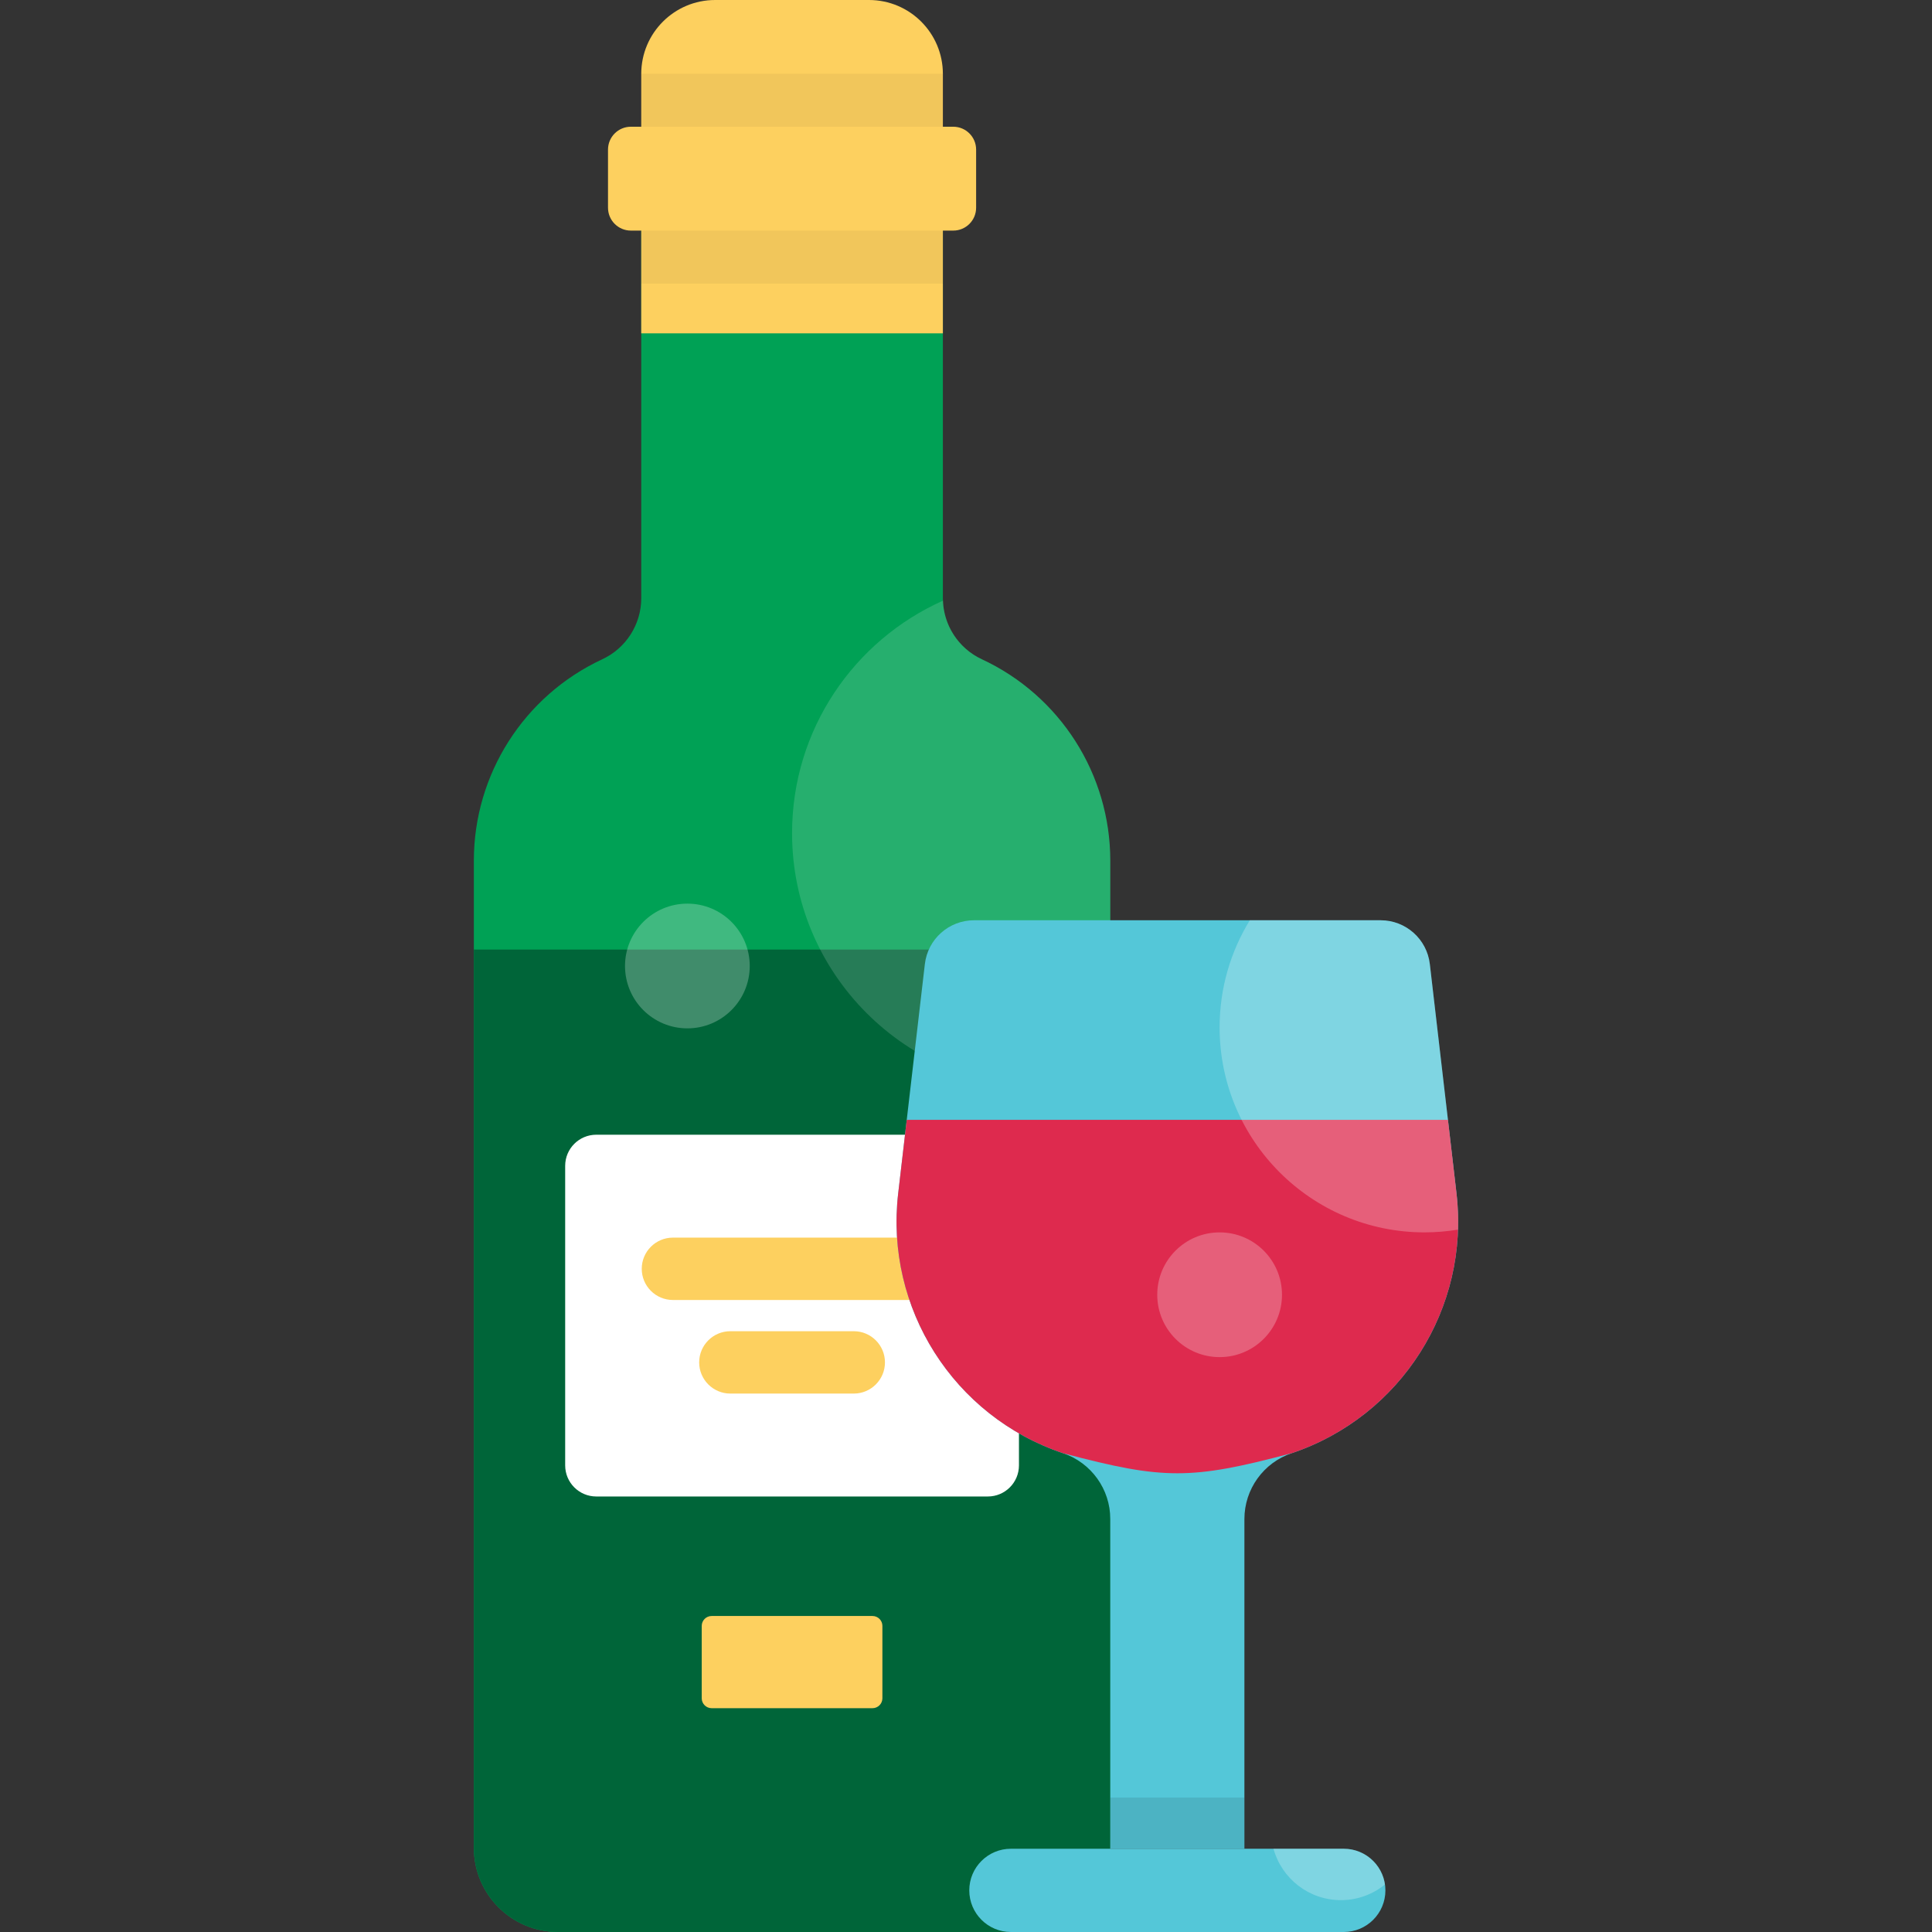
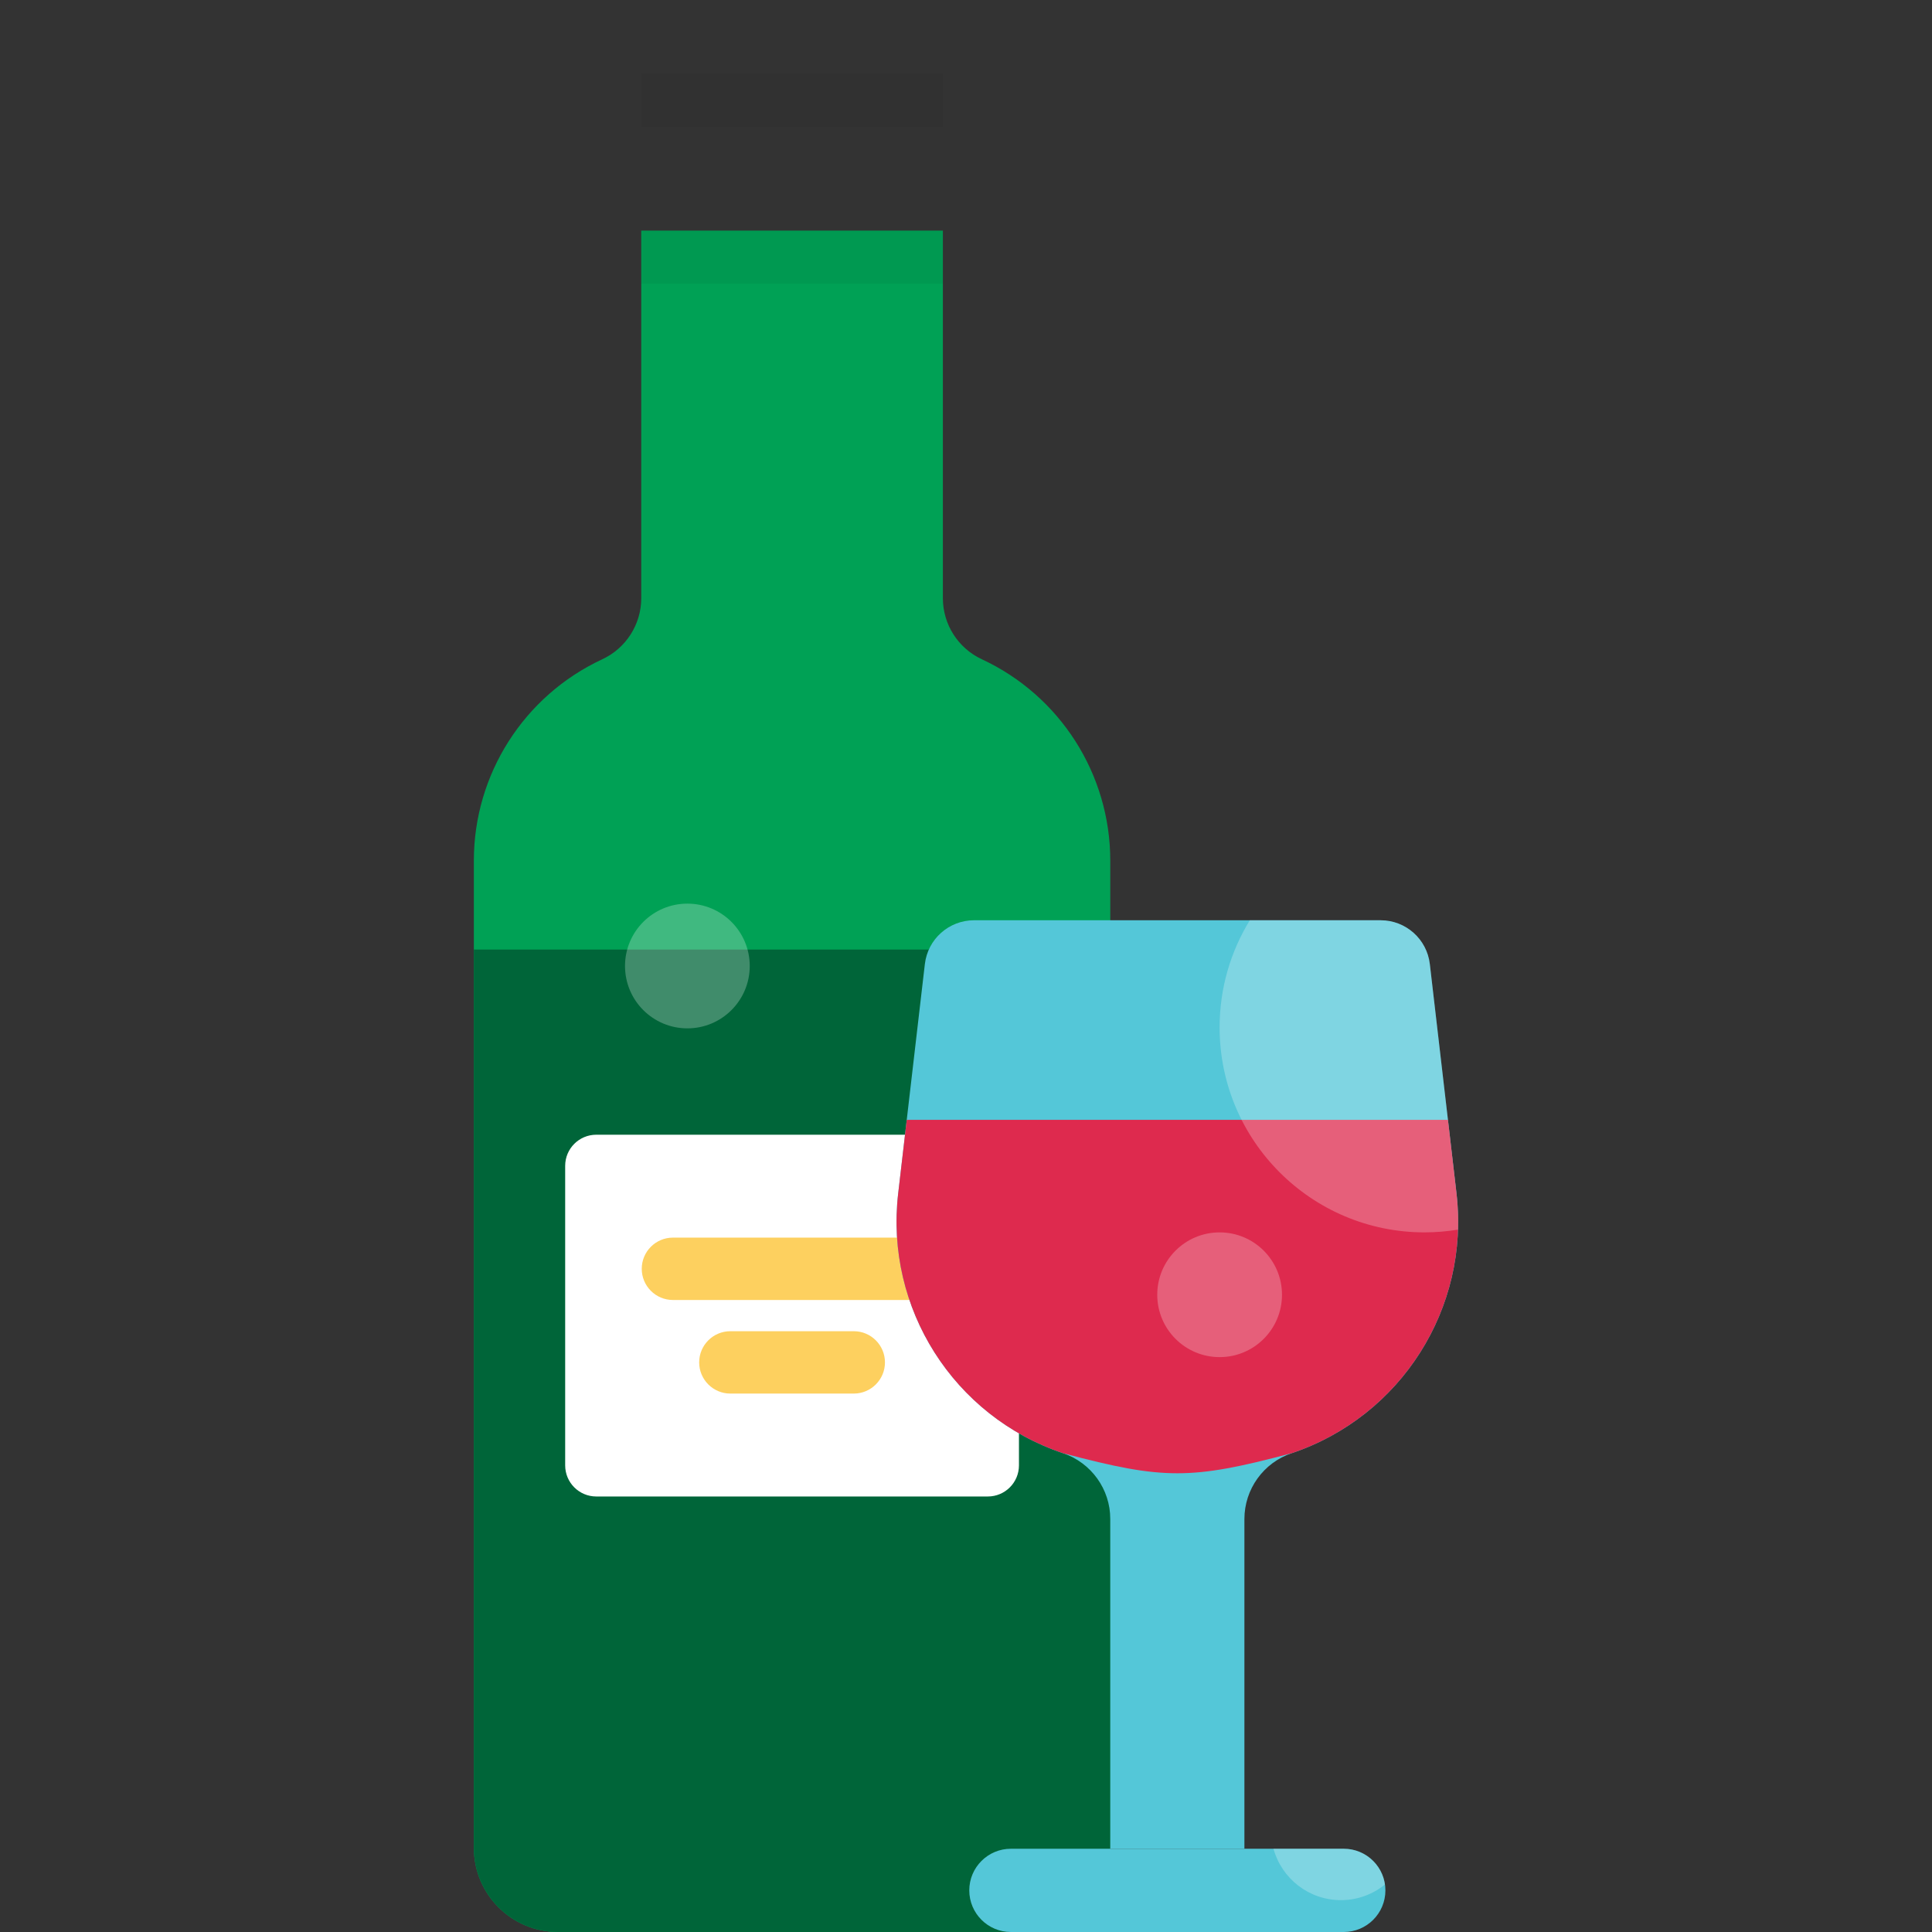
<svg xmlns="http://www.w3.org/2000/svg" version="1.1" id="Layer_1" viewBox="0 0 512 512" xml:space="preserve">
  <rect x="0" y="0" width="512" height="512" fill="#333333" stroke="none" />
  <path style="fill:#00A155;" d="M169.938,61.111v97.408c0,6.945-4.027,13.261-10.325,16.191l0,0   c-20.761,9.66-34.039,30.482-34.039,53.381v261.588c0,12.328,9.993,22.321,22.321,22.321h124.02   c12.328,0,22.321-9.994,22.321-22.321V228.091c0-22.899-13.278-43.721-34.039-53.381l0,0c-6.297-2.93-10.325-9.245-10.325-16.191   V61.111H169.938z" />
  <path style="fill:#006539;" d="M294.236,251.645H125.574v238.033c0,12.328,9.994,22.321,22.321,22.321h124.02   c12.328,0,22.321-9.994,22.321-22.321V251.645H294.236z" />
-   <path style="fill:#FDD05F;" d="M249.873,61.111h2.748c3.347,0,6.061-2.714,6.061-6.061V39.645c0-3.347-2.714-6.061-6.061-6.061   h-2.748V19.585C249.873,8.769,241.104,0,230.288,0h-40.766c-10.816,0-19.585,8.769-19.585,19.585v13.999h-2.748   c-3.347,0-6.061,2.714-6.061,6.061v15.404c0,3.347,2.714,6.061,6.061,6.061h2.748v27.232h79.935V61.111z" />
  <rect x="169.942" y="61.11" style="opacity:0.05;enable-background:new    ;" width="79.941" height="14.046" />
  <rect x="169.942" y="19.538" style="opacity:0.05;enable-background:new    ;" width="79.941" height="14.046" />
  <g>
-     <path style="opacity:0.15;fill:#FFFFFF;enable-background:new    ;" d="M260.197,174.709L260.197,174.709    c-6.093-2.835-10.05-8.843-10.3-15.522c-23.561,10.517-39.991,34.135-39.991,61.603c0,37.25,30.198,67.448,67.448,67.448    c5.83,0,11.487-0.74,16.883-2.131V228.09C294.236,205.192,280.959,184.37,260.197,174.709z" />
    <path style="fill:#FFFFFF;" d="M261.787,300.712H158.023c-4.554,0-8.246,3.692-8.246,8.246v79.379c0,4.554,3.692,8.246,8.246,8.246    h103.764c4.554,0,8.246-3.692,8.246-8.246v-79.379C270.034,304.404,266.341,300.712,261.787,300.712z" />
  </g>
  <g>
-     <path style="fill:#FDD05F;" d="M231.218,428.256h-42.625c-1.45,0-2.627,1.176-2.627,2.627v19.176c0,1.45,1.176,2.627,2.627,2.627    h42.625c1.45,0,2.627-1.176,2.627-2.627v-19.176C233.844,429.431,232.668,428.256,231.218,428.256z" />
    <path style="fill:#FDD05F;" d="M241.477,344.51h-63.143c-4.564,0-8.264-3.7-8.264-8.264c0-4.564,3.7-8.264,8.264-8.264h63.143    c4.564,0,8.264,3.7,8.264,8.264C249.741,340.811,246.041,344.51,241.477,344.51z" />
    <path style="fill:#FDD05F;" d="M226.26,369.312h-32.708c-4.564,0-8.264-3.7-8.264-8.264c0-4.564,3.7-8.264,8.264-8.264h32.708    c4.564,0,8.264,3.7,8.264,8.264C234.524,365.612,230.824,369.312,226.26,369.312z" />
  </g>
  <circle style="opacity:0.25;fill:#FFFFFF;enable-background:new    ;" cx="182.162" cy="255.998" r="16.528" />
  <path style="fill:#54C7D8;" d="M365.881,243.879H258.135c-6.663,0-12.268,4.991-13.038,11.609l-7.071,60.796   c-3.533,30.375,14.677,59.077,43.663,68.823l0,0c7.497,2.521,12.548,9.547,12.548,17.457v87.375h35.543v-87.375   c0-7.909,5.051-14.936,12.548-17.457l0,0c28.985-9.745,47.194-38.448,43.662-68.823l-7.071-60.796   C378.15,248.871,372.544,243.879,365.881,243.879z" />
-   <rect x="294.233" y="476.372" style="opacity:0.1;enable-background:new    ;" width="35.546" height="13.571" />
  <path style="fill:#54C7D8;" d="M356.116,489.938h-88.216c-6.092,0-11.031,4.939-11.031,11.031l0,0   c0,6.092,4.939,11.031,11.031,11.031h88.216c6.092,0,11.031-4.939,11.031-11.031l0,0   C367.146,494.877,362.208,489.938,356.116,489.938z" />
  <path style="opacity:0.25;fill:#FFFFFF;enable-background:new    ;" d="M356.115,489.938h-18.632   c2.162,7.848,9.332,13.619,17.867,13.619c4.426,0,8.486-1.555,11.674-4.142C366.268,494.062,361.679,489.938,356.115,489.938z" />
  <path style="fill:#DE2A4E;" d="M385.989,316.286l-2.27-19.516H240.297l-2.27,19.516c-3.533,30.375,14.677,59.077,43.663,68.823   c13.791,3.668,22.055,5.321,30.319,5.321s16.528-1.653,30.319-5.321C371.312,375.362,389.522,346.66,385.989,316.286z" />
  <g>
    <path style="opacity:0.25;fill:#FFFFFF;enable-background:new    ;" d="M385.989,316.286l-7.071-60.797    c-0.769-6.618-6.375-11.609-13.038-11.609h-34.666c-5.074,8.262-8.005,17.981-8.005,28.388c0,30.002,24.322,54.323,54.322,54.323    c3.014,0,5.966-0.257,8.846-0.728C386.48,322.702,386.364,319.504,385.989,316.286z" />
    <circle style="opacity:0.25;fill:#FFFFFF;enable-background:new    ;" cx="323.212" cy="343.123" r="16.528" />
  </g>
</svg>